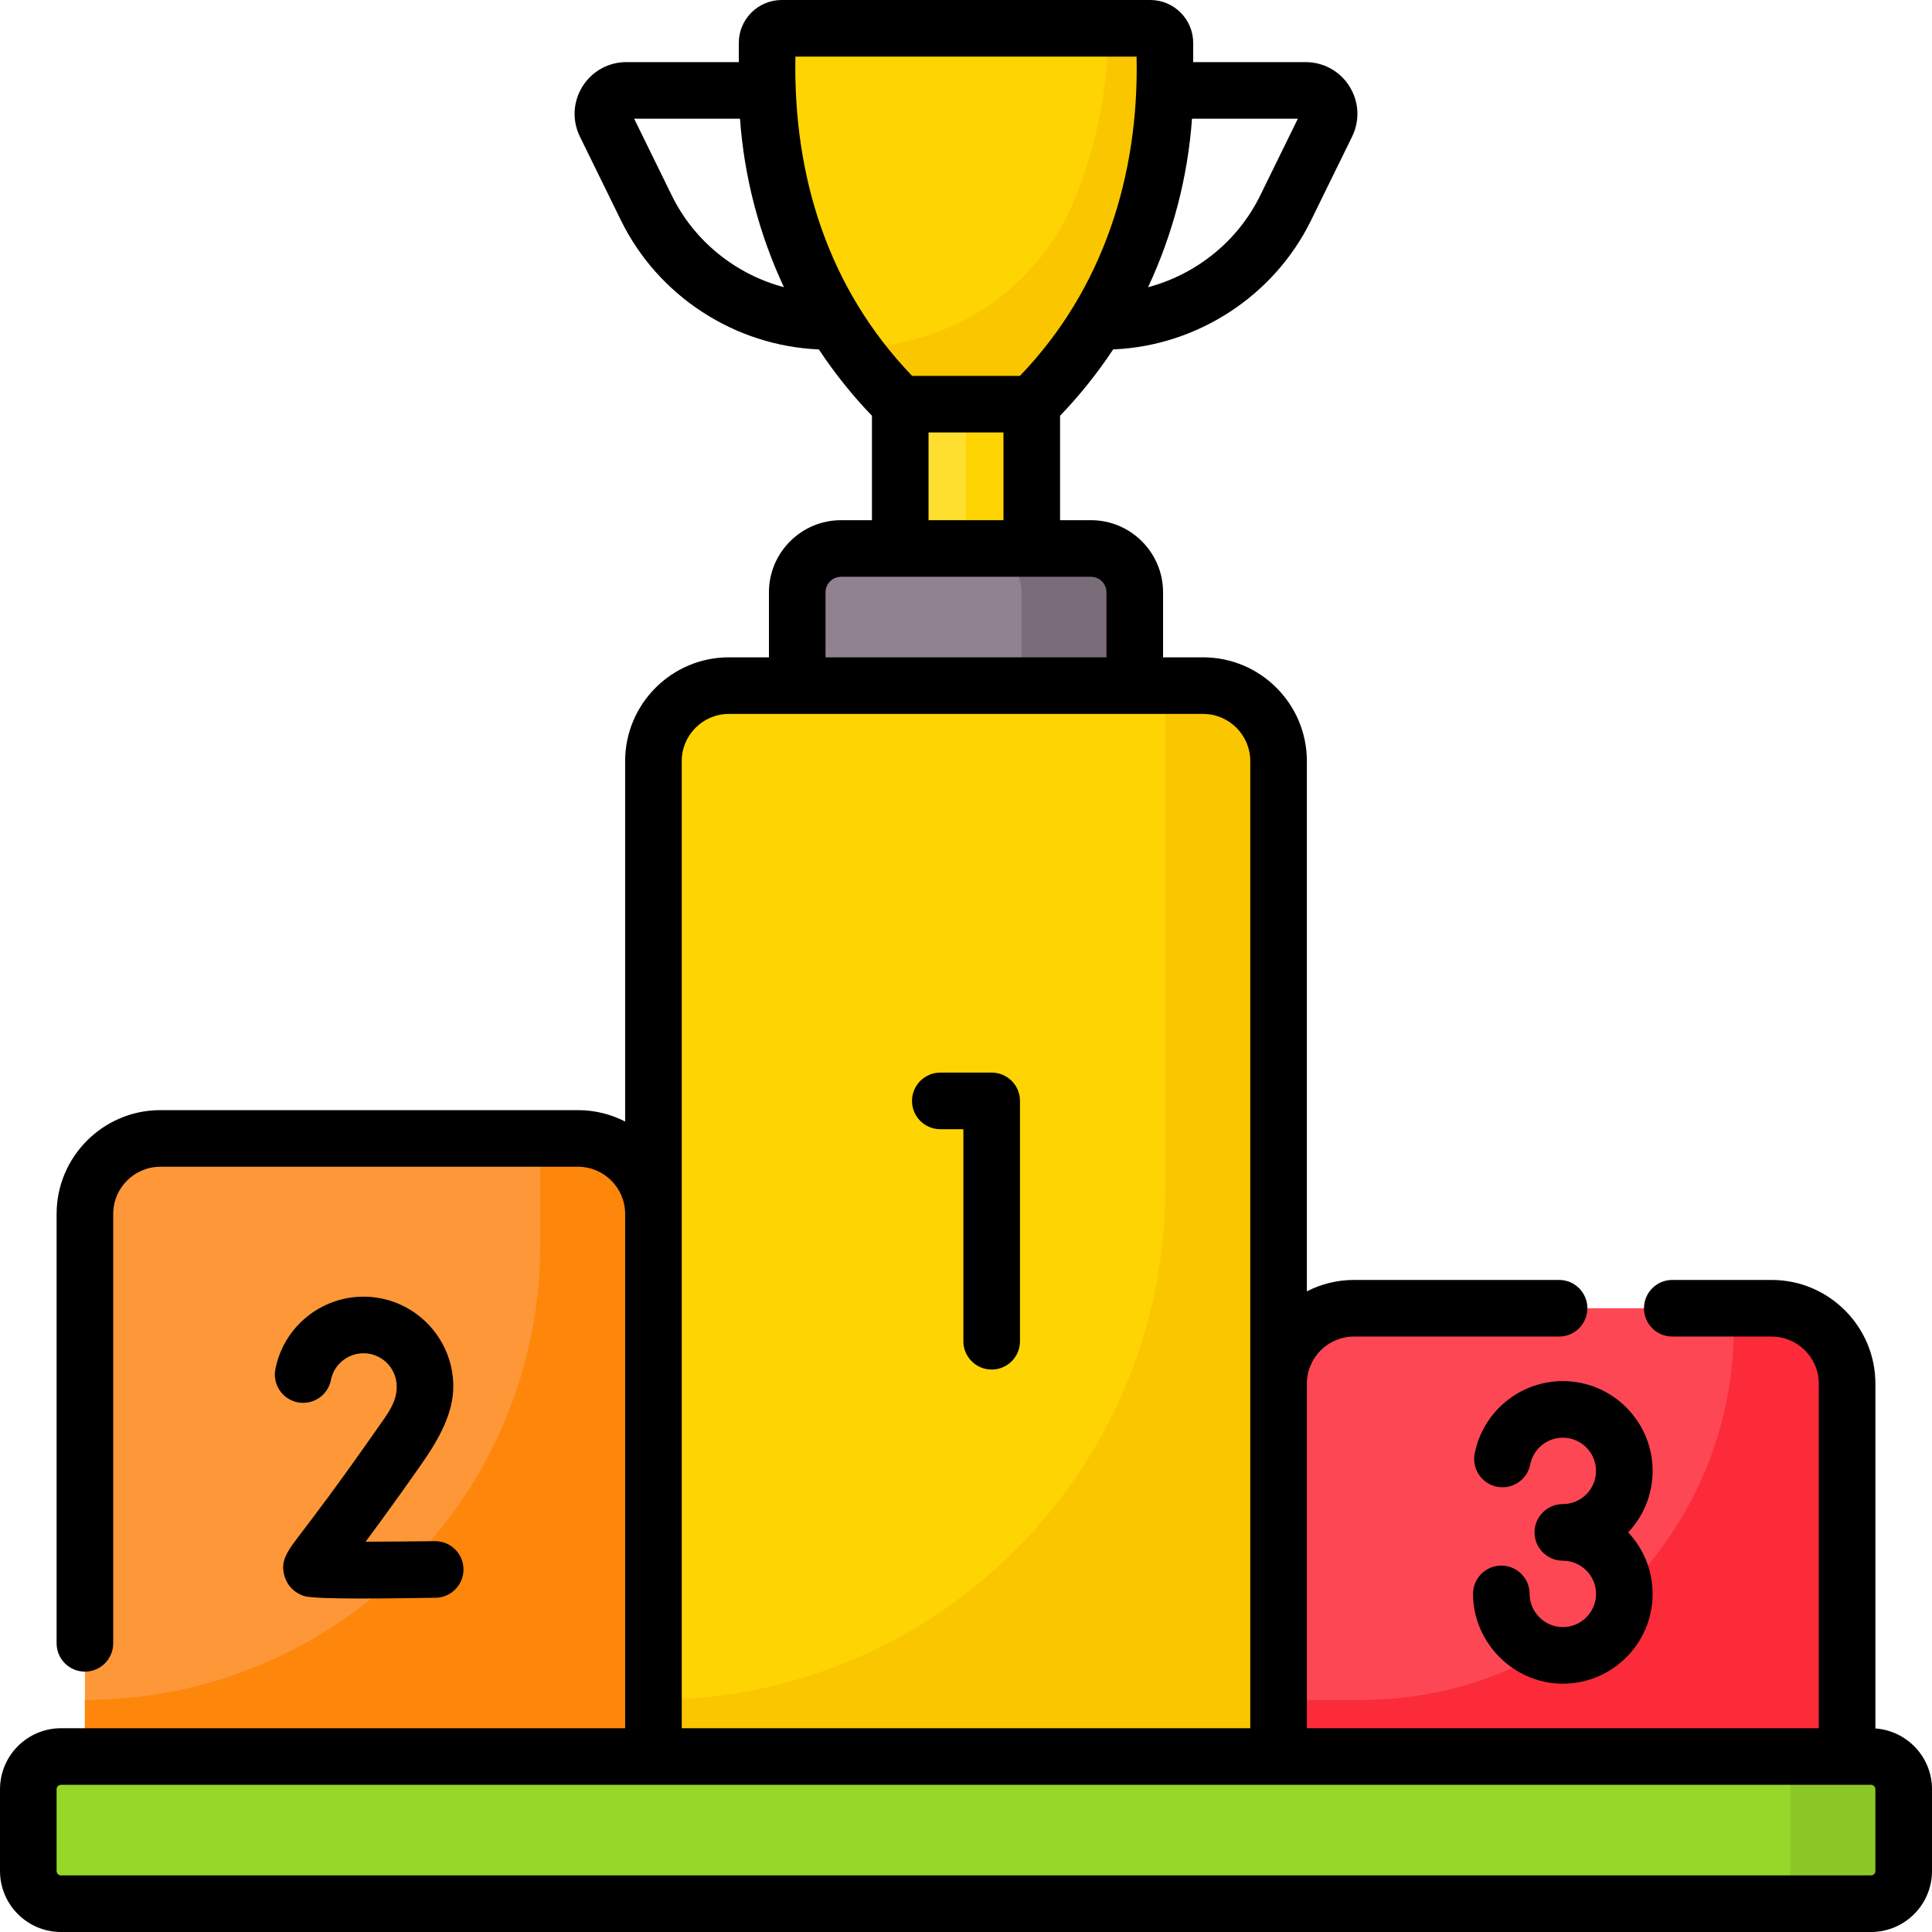
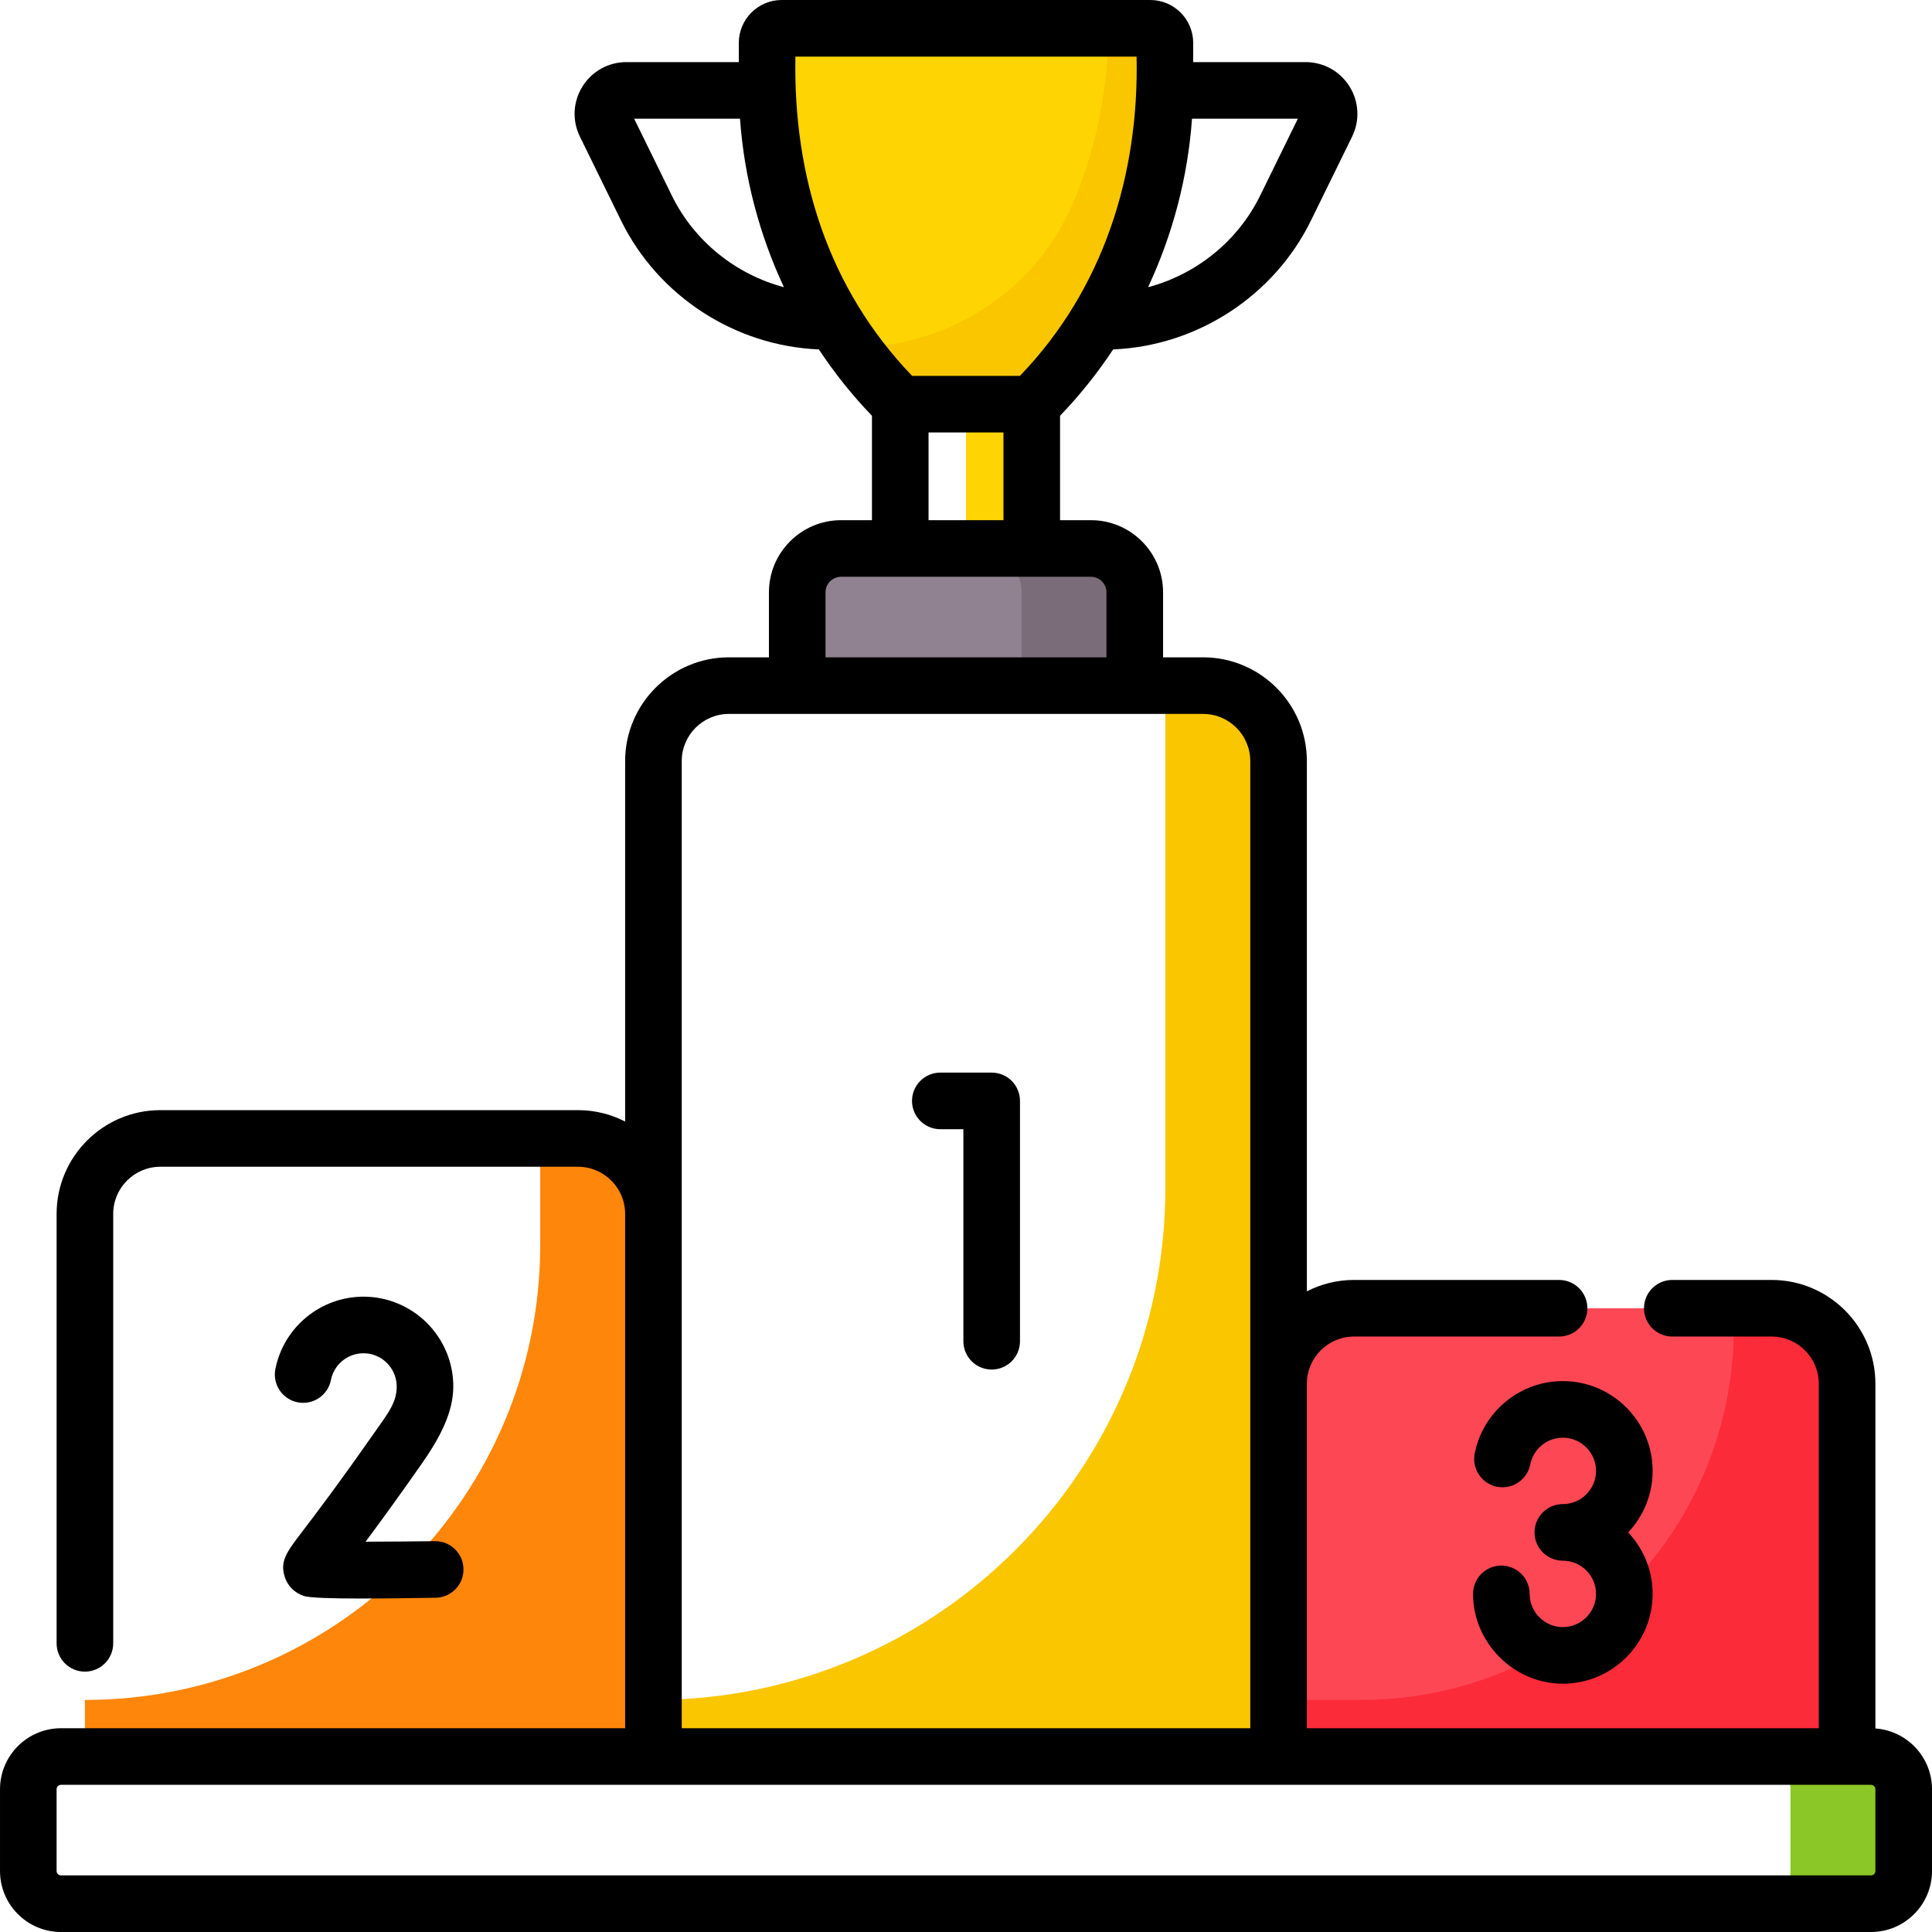
<svg xmlns="http://www.w3.org/2000/svg" id="Capa_1" enable-background="new 0 0 512 512" height="512" viewBox="0 0 512 512" width="512">
  <g>
    <g>
-       <path d="m173.167 201.698v263.802h165.667v-263.802c0-11.046-8.954-20-20-20h-125.667c-11.046 0-20 8.954-20 20z" fill="#fed402" />
      <path d="m318.833 181.698h-10.656c.413 1.601.656 3.27.656 5v128.136c0 74.927-60.74 135.667-135.667 135.667v15h165.667v-263.803c0-11.046-8.954-20-20-20z" fill="#fac600" />
      <path d="m338.833 366.698v98.802h150.667v-98.802c0-11.046-8.954-20-20-20h-110.667c-11.045 0-20 8.954-20 20z" fill="#fd4755" />
      <path d="m469.5 346.698h-10.656c.413 1.601.656 3.27.656 5 0 54.567-44.235 98.802-98.802 98.802h-21.864v15h150.666v-98.802c0-11.046-8.954-20-20-20z" fill="#fb2b3a" />
-       <path d="m173.167 321.698v143.802h-150.667v-143.802c0-11.046 8.954-20 20-20h110.667c11.045 0 20 8.954 20 20z" fill="#fe9738" />
      <path d="m153.167 301.698h-10.656c.413 1.601.656 3.27.656 5v23.136c0 66.642-54.024 120.667-120.667 120.667v15h150.667v-143.803c0-11.046-8.955-20-20-20z" fill="#fe860a" />
-       <path d="m495.835 504.5h-479.67c-4.785 0-8.665-3.879-8.665-8.665v-21.671c0-4.785 3.879-8.665 8.665-8.665h479.671c4.785 0 8.665 3.879 8.665 8.665v21.671c-.001 4.786-3.88 8.665-8.666 8.665z" fill="#97d729" />
      <path d="m495.835 465.5h-30c4.785 0 8.665 3.879 8.665 8.665v21.671c0 4.785-3.879 8.665-8.665 8.665h30c4.785 0 8.665-3.879 8.665-8.665v-21.671c0-4.786-3.879-8.665-8.665-8.665z" fill="#8bc727" />
      <g>
        <g>
-           <path d="m238.575 107.109h34.851v38.245h-34.851z" fill="#fedf30" />
          <path d="m256 107.109h17.425v38.245h-17.425z" fill="#fed402" />
          <path d="m300.725 181.698h-89.45v-24.727c0-6.416 5.201-11.617 11.617-11.617h66.216c6.416 0 11.617 5.201 11.617 11.617z" fill="#918291" />
          <path d="m289.108 145.354h-30c6.416 0 11.617 5.201 11.617 11.617v24.727h30v-24.727c0-6.416-5.201-11.617-11.617-11.617z" fill="#7a6d79" />
          <path d="m273.425 107.109h-34.851c-22.577-22.3-35.284-52.711-35.284-84.444v-11.293c0-2.139 1.734-3.872 3.872-3.872h97.673c2.139 0 3.872 1.734 3.872 3.872v11.293c.002 31.733-12.705 62.145-35.282 84.444z" fill="#fed402" />
          <path d="m304.837 7.5h-11.128v.165c0 15.891-3.187 31.451-9.203 45.826-9.86 23.558-33.232 38.618-58.77 38.618 3.833 5.312 8.117 10.336 12.839 15h34.851c22.577-22.3 35.284-52.711 35.284-84.444v-11.293c-.001-2.138-1.735-3.872-3.873-3.872z" fill="#fac600" />
        </g>
      </g>
    </g>
    <path d="m414.167 366.003c-11.346 0-21.167 8.072-23.352 19.193-.798 4.064 1.849 8.006 5.914 8.805 4.066.794 8.007-1.85 8.805-5.914.806-4.104 4.437-7.084 8.633-7.084 4.852 0 8.798 3.946 8.798 8.798s-3.947 8.798-8.798 8.798c-4.142 0-7.5 3.357-7.5 7.5s3.358 7.5 7.5 7.5c4.852 0 8.798 3.947 8.798 8.799s-3.947 8.798-8.798 8.798c-4.84 0-8.798-3.989-8.798-8.798 0-4.143-3.358-7.5-7.5-7.5s-7.5 3.357-7.5 7.5c0 12.919 10.762 23.798 23.798 23.798 13.123 0 23.798-10.676 23.798-23.798 0-6.303-2.467-12.037-6.481-16.299 4.013-4.262 6.481-9.996 6.481-16.298 0-13.122-10.676-23.798-23.798-23.798zm-294.038 1.424c0-13.122-10.676-23.798-23.798-23.798-11.347 0-21.167 8.072-23.352 19.193-.798 4.064 1.85 8.007 5.914 8.805 4.065.793 8.006-1.85 8.805-5.914.806-4.104 4.437-7.084 8.633-7.084 4.715 0 8.577 3.729 8.789 8.393.204 4.49-2.302 7.509-5.722 12.396-10.087 14.413-16.105 22.293-19.338 26.526-4.049 5.302-5.897 7.722-4.624 11.862.75 2.438 2.596 4.309 5.064 5.132 3.153 1.052 24.523.614 34.924.484 4.142-.052 7.457-3.451 7.405-7.593-.052-4.11-3.399-7.406-7.498-7.406-.032 0-.064 0-.096.001-6.221.077-12.814.13-18.352.143 3.513-4.706 8.341-11.313 14.803-20.548 4.795-6.851 8.443-13.609 8.443-20.592zm142.678-83.175h-13.614c-4.142 0-7.5 3.357-7.5 7.5s3.358 7.5 7.5 7.5h6.114v56.194c0 4.143 3.358 7.5 7.5 7.5s7.5-3.357 7.5-7.5v-63.694c0-4.143-3.358-7.5-7.5-7.5zm234.193 173.807v-91.361c0-15.163-12.336-27.5-27.5-27.5h-26.326c-4.142 0-7.5 3.357-7.5 7.5s3.358 7.5 7.5 7.5h26.326c6.893 0 12.5 5.607 12.5 12.5v91.302h-135.667v-91.302c0-6.893 5.607-12.5 12.5-12.5h54.341c4.142 0 7.5-3.357 7.5-7.5s-3.358-7.5-7.5-7.5h-54.341c-4.5 0-8.747 1.093-12.5 3.018v-140.518c0-15.163-12.336-27.5-27.5-27.5h-10.608v-17.228c0-10.541-8.576-19.116-19.117-19.116h-8.183v-27.669c5.231-5.44 9.933-11.338 14.078-17.589 22.201-.907 42.587-14.103 52.411-34.144l10.9-22.23c2.1-4.283 1.849-9.255-.673-13.3-2.522-4.046-6.878-6.462-11.651-6.462h-29.781v-5.088c0-6.27-5.102-11.372-11.373-11.372h-97.673c-6.271 0-11.373 5.102-11.373 11.372v5.088h-29.78c-4.773 0-9.128 2.416-11.651 6.462-2.521 4.045-2.773 9.017-.673 13.3l10.899 22.23c9.825 20.041 30.211 33.237 52.411 34.144 4.146 6.25 8.847 12.149 14.078 17.589v27.669h-8.183c-10.541 0-19.117 8.575-19.117 19.116v17.228h-10.608c-15.164 0-27.5 12.337-27.5 27.5v95.518c-3.753-1.924-8-3.018-12.5-3.018h-110.666c-15.164 0-27.5 12.337-27.5 27.5v113.802c0 4.143 3.358 7.5 7.5 7.5s7.5-3.357 7.5-7.5v-113.802c0-6.893 5.607-12.5 12.5-12.5h110.667c6.893 0 12.5 5.607 12.5 12.5v136.302h-149.502c-8.914 0-16.165 7.252-16.165 16.165v21.67c0 8.913 7.251 16.165 16.165 16.165h479.671c8.913 0 16.165-7.252 16.165-16.165v-21.67c-.001-8.52-6.631-15.505-15.001-16.106zm-181.108-426.599h28.051l-9.997 20.389c-5.927 12.091-16.951 20.876-29.694 24.263 6.537-13.992 10.537-29.156 11.64-44.652zm-137.838 20.389-9.997-20.389h28.051c1.104 15.496 5.103 30.66 11.64 44.652-12.743-3.387-23.767-12.173-29.694-24.263zm32.737-36.849h90.418c.671 31.257-8.754 61.595-30.924 84.609h-28.57c-22.27-23.197-31.517-52.905-30.924-84.609zm55.134 99.609v23.245h-19.851v-23.245zm-47.15 42.362c0-2.27 1.847-4.116 4.117-4.116h66.217c2.27 0 4.117 1.847 4.117 4.116v17.228h-74.45v-17.228zm-38.108 44.727c0-6.893 5.607-12.5 12.5-12.5h125.667c6.893 0 12.5 5.607 12.5 12.5v256.302h-150.667zm316.333 294.137c0 .643-.522 1.165-1.165 1.165h-479.67c-.642 0-1.165-.522-1.165-1.165v-21.67c0-.643.522-1.165 1.165-1.165h479.671c.642 0 1.165.522 1.165 1.165v21.67z" />
  </g>
</svg>